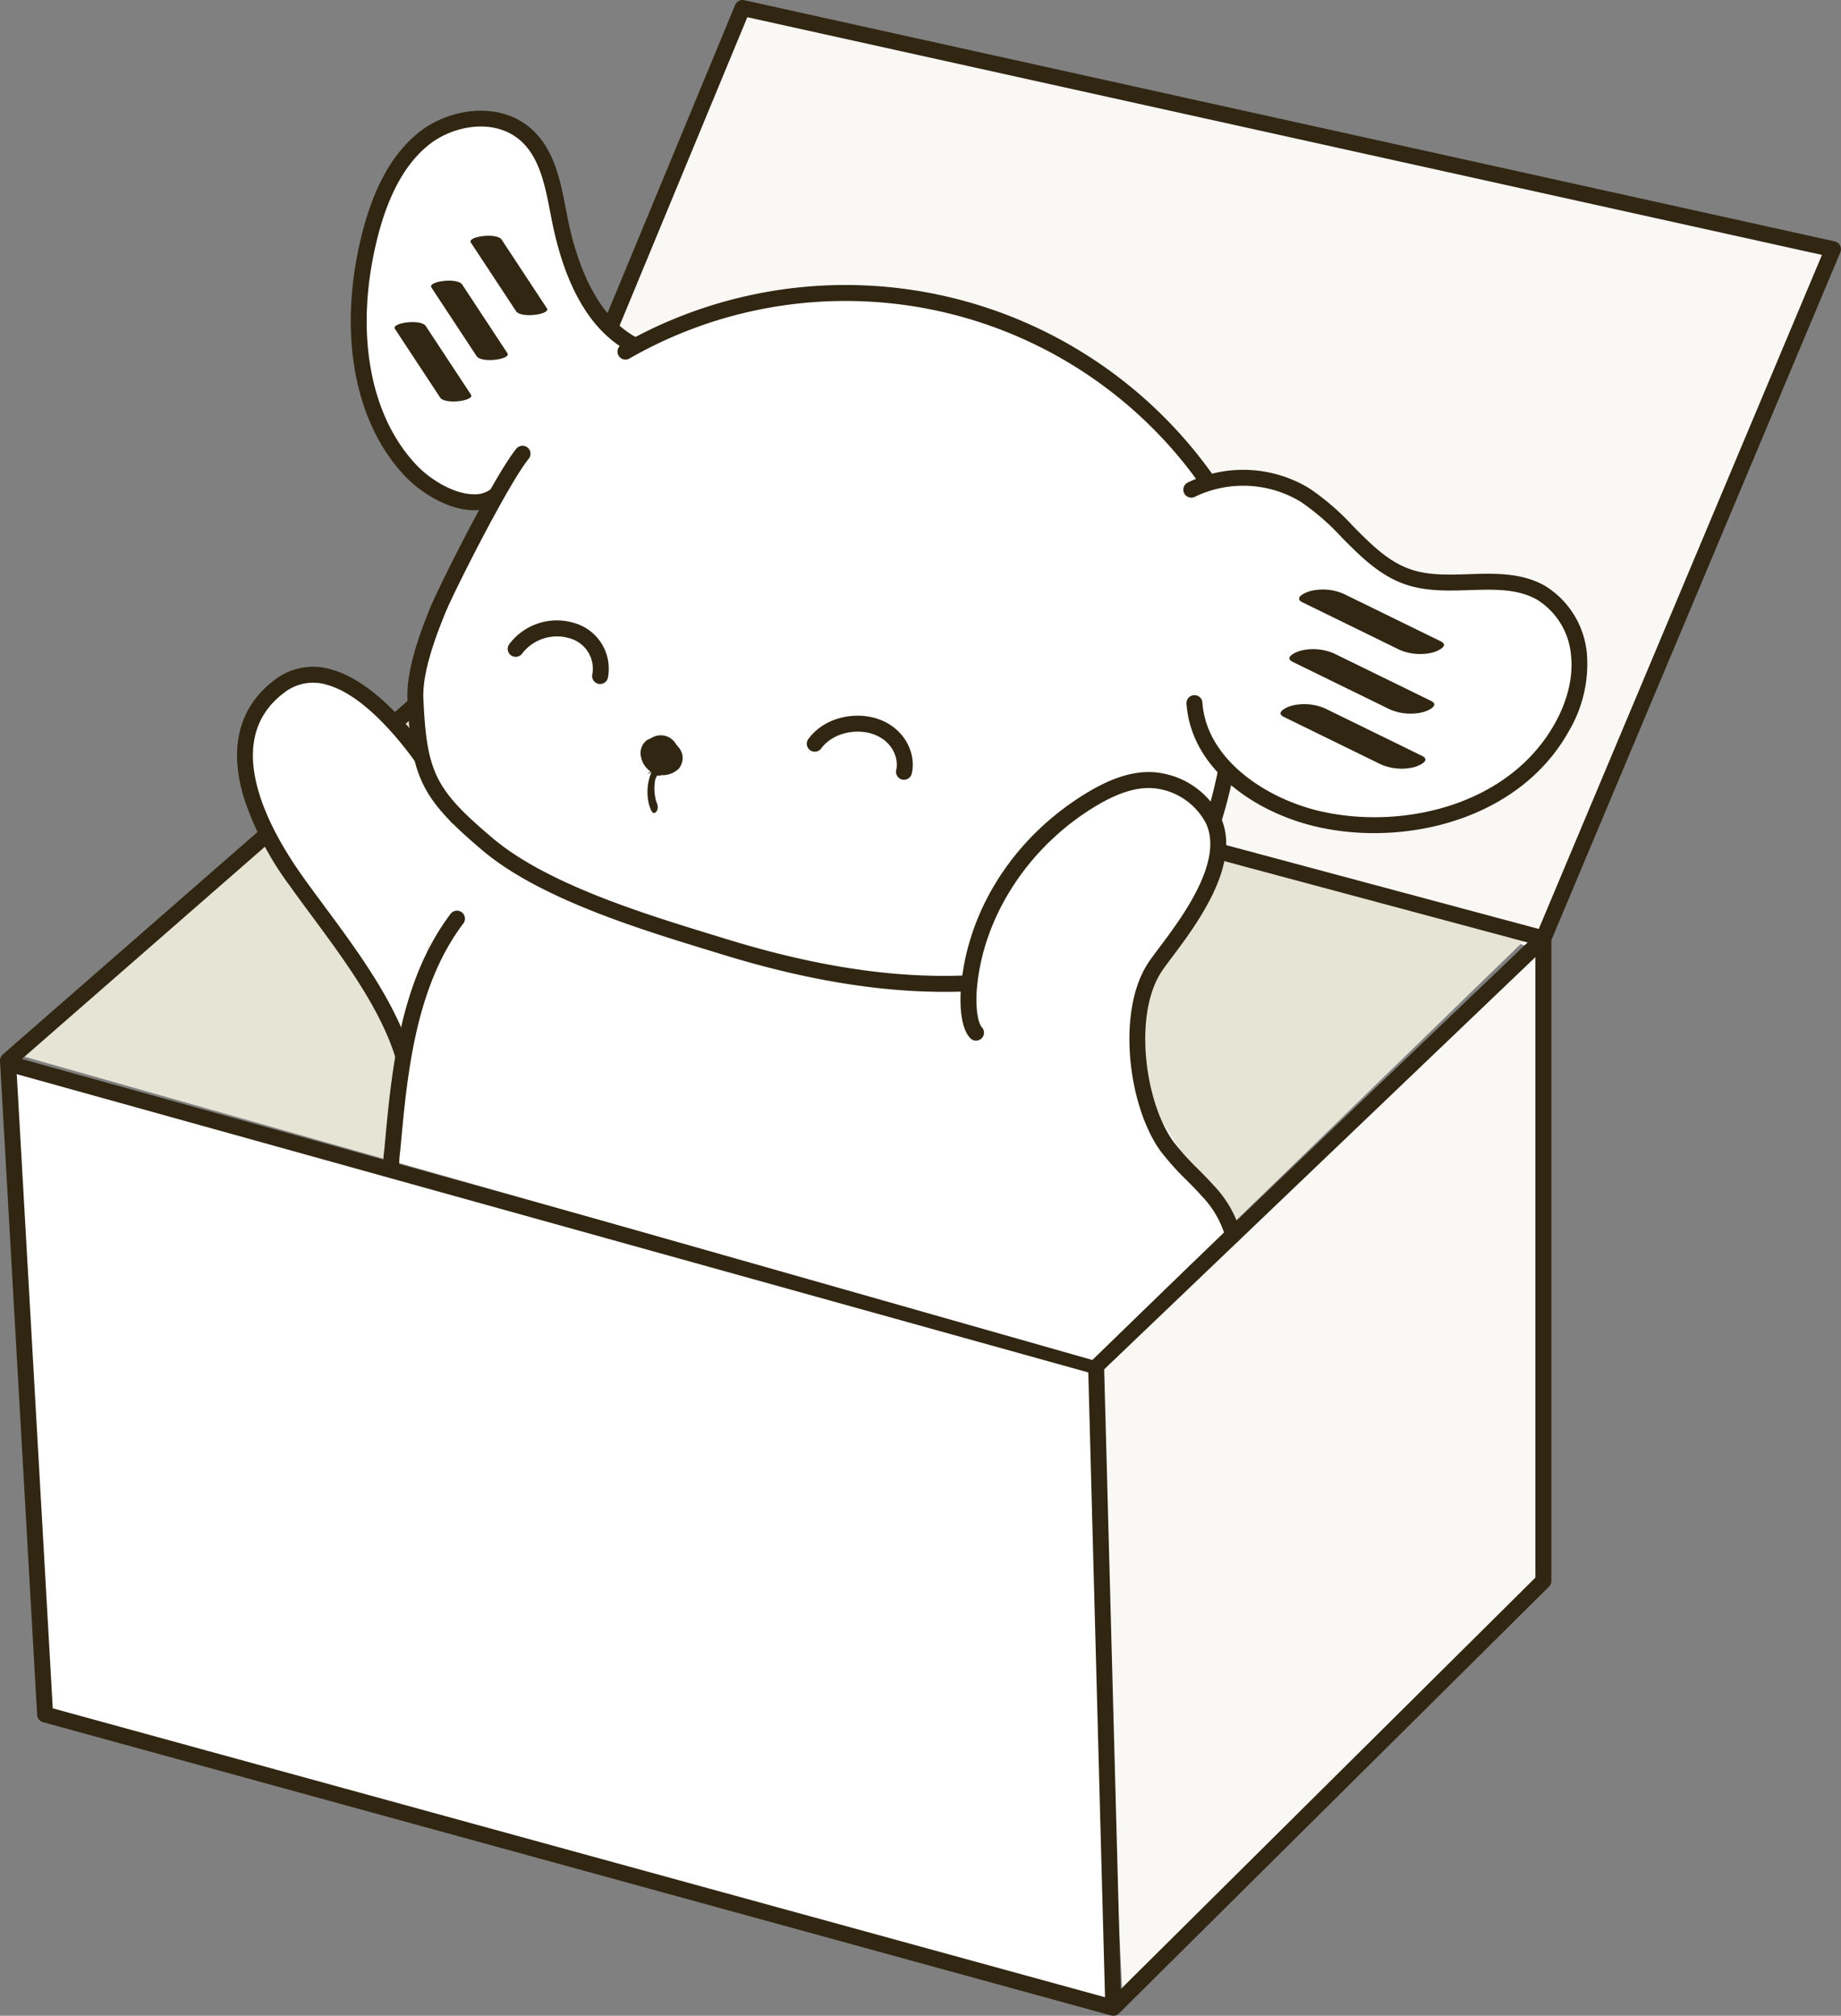
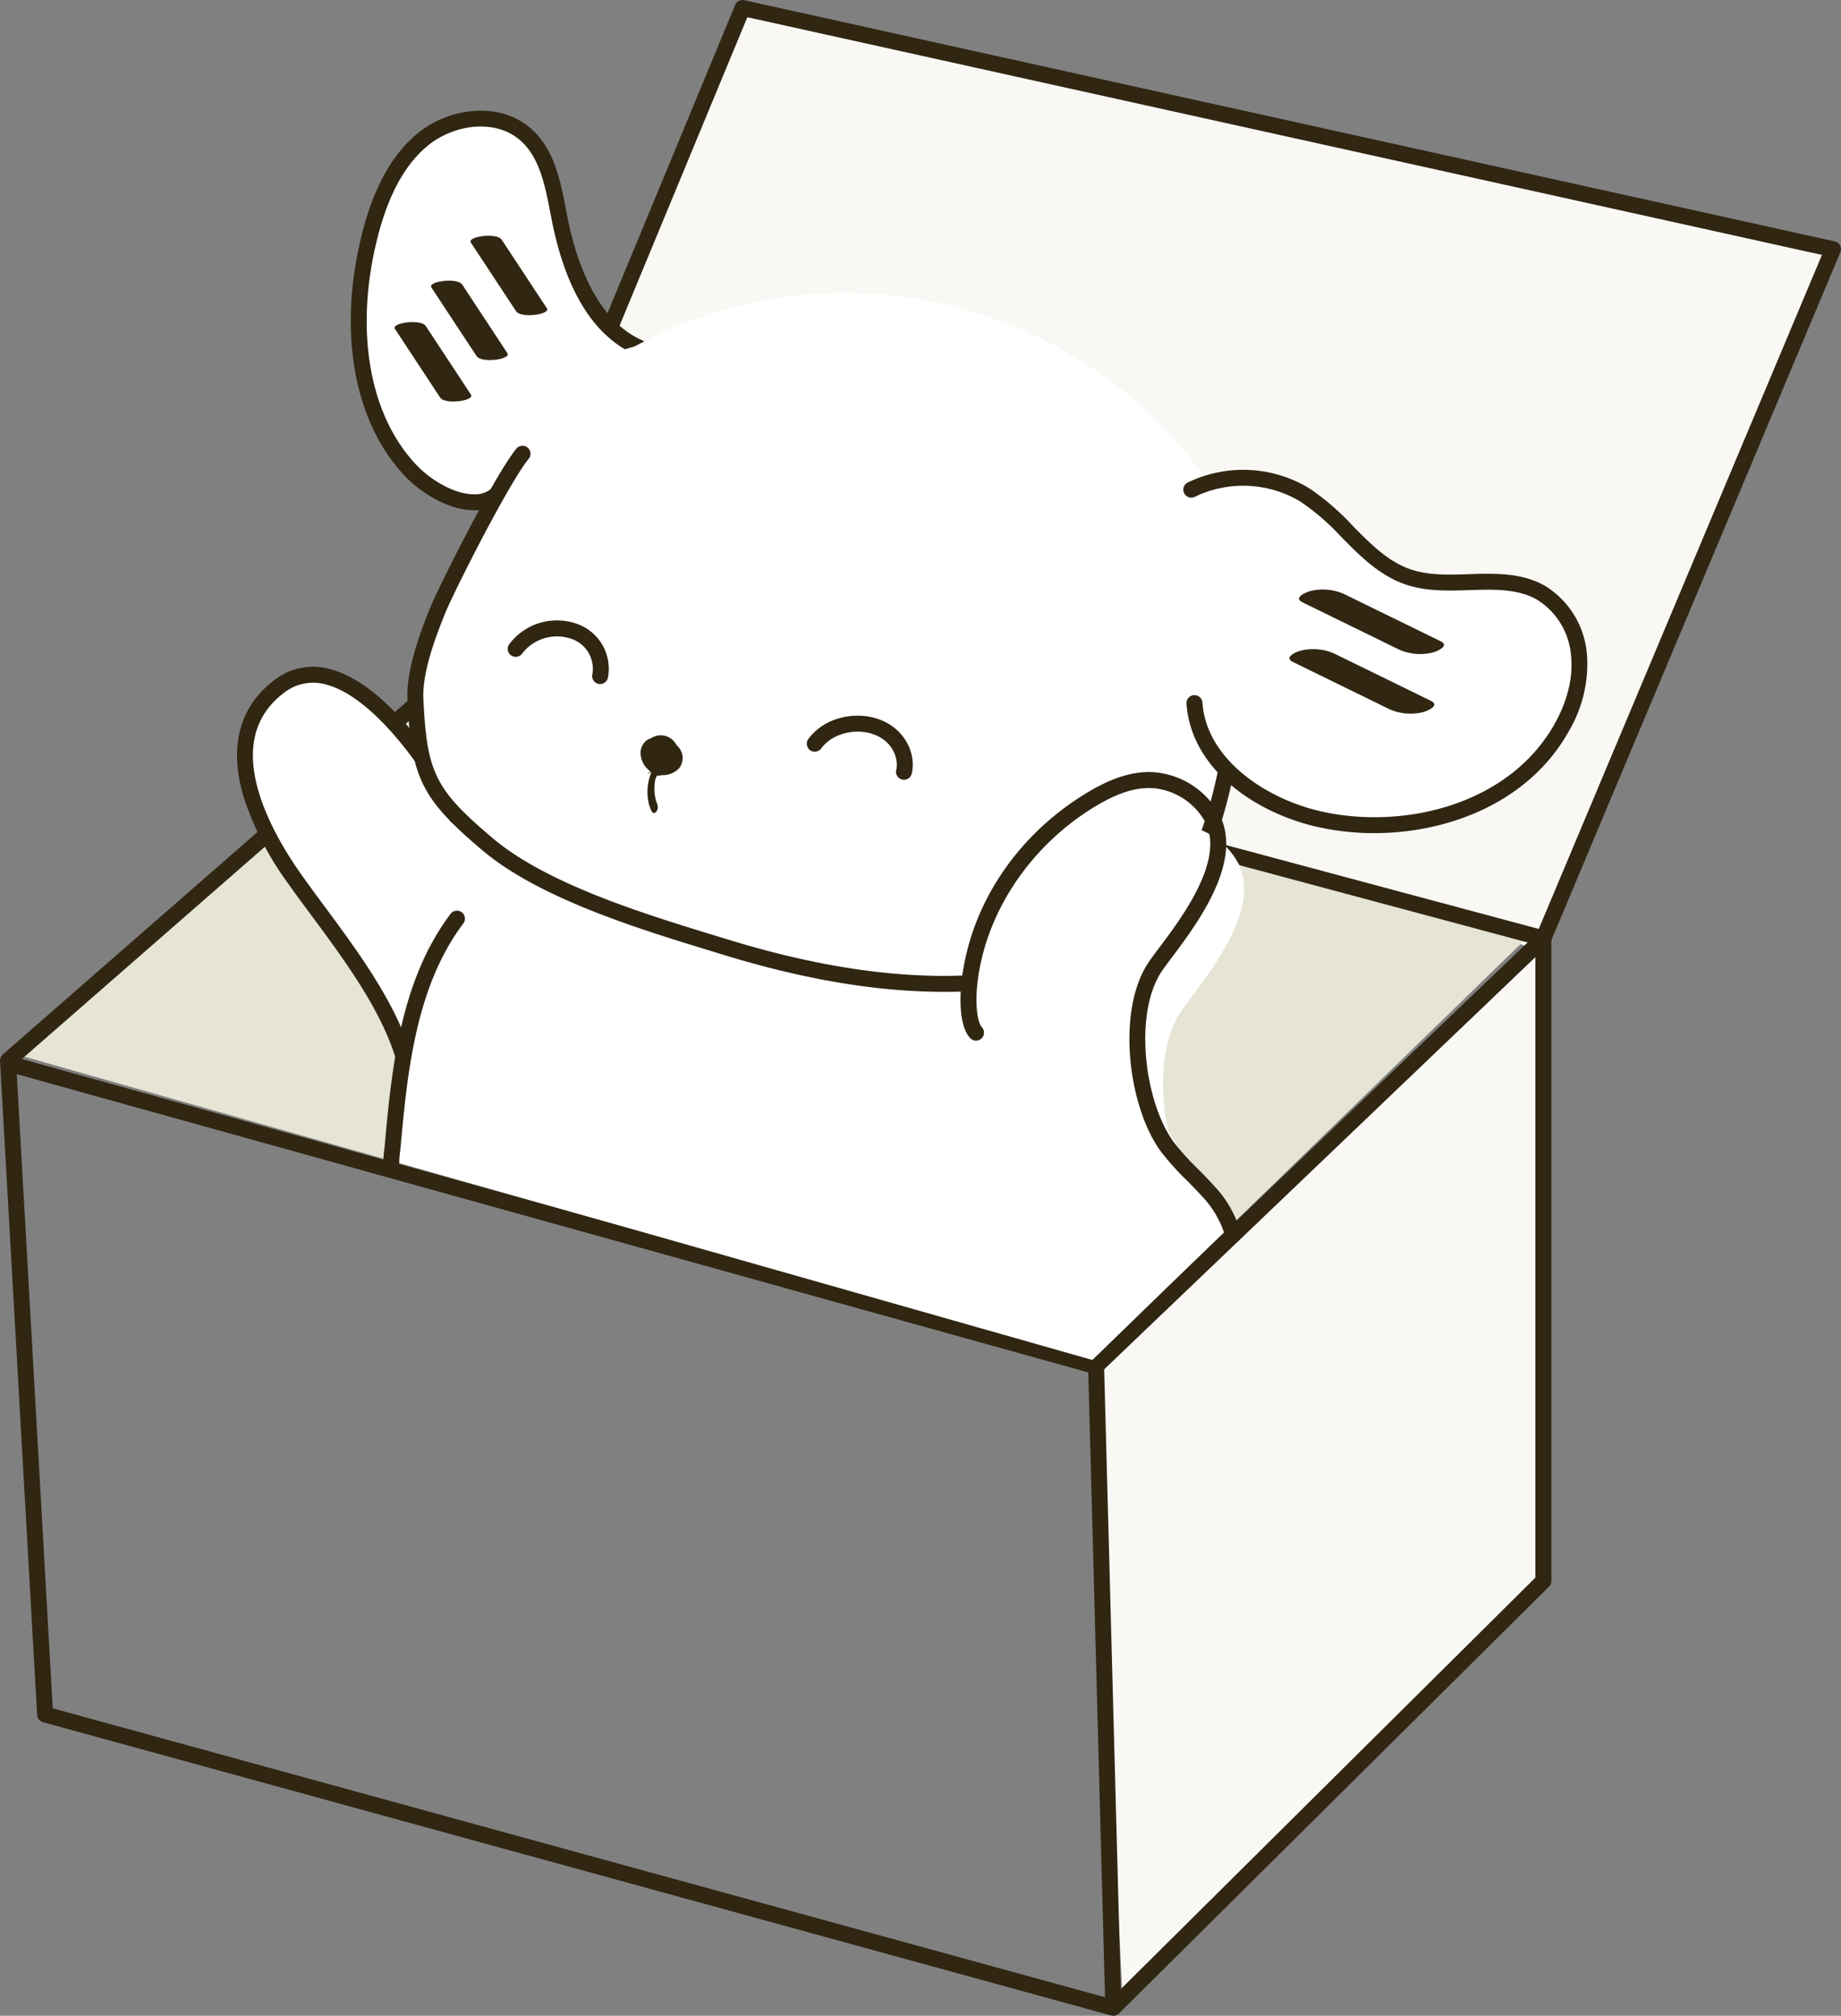
<svg xmlns="http://www.w3.org/2000/svg" width="365.406" height="400" viewBox="0 0 365.406 400">
  <rect x="0" y="0" width="365.406" height="400" fill="#808080" stroke="none" />
  <g transform="translate(182.703 200)">
    <g transform="translate(-182.703 -200)">
      <path d="M764.592,199.851l51.472-124.2L1032.291,124,972.283,263.2Z" transform="translate(-667.839 -75.028)" fill="#fff" />
      <path d="M558.3,437.029l94.47-82.51L859.347,412.5l-87.662,85.115Z" transform="translate(-554.868 -227.744)" fill="#e6e4d4" />
-       <path d="M560.964,669.8,554.98,540.971l214.46,58.7,3.423,127.349Z" transform="translate(-553.048 -329.852)" fill="#fff" />
      <path d="M1035.986,696.641,1030.008,570.9l89.282-84.374.231,127.226Z" transform="translate(-813.191 -300.038)" fill="#faf8f5" />
      <g transform="translate(93.003)">
        <path d="M971.4,262.433l57.492-136.8h0L812.449,77.769,759.537,205.486" transform="translate(-758.075 -76.185)" fill="#faf8f5" />
        <path d="M971.09,261.129l-2.919-1.227,56.757-135.05L811.633,77.684l-52.4,126.49-2.925-1.212L809.216,75.246a1.582,1.582,0,0,1,1.8-.94l216.445,47.864a1.583,1.583,0,0,1,1.118,2.159Z" transform="translate(-756.304 -74.268)" fill="#302612" />
      </g>
      <g transform="translate(93.993 127.871)">
        <line x2="211.927" y2="56.847" transform="translate(0.41 1.529)" fill="#fff" />
        <rect width="3.166" height="219.419" transform="matrix(0.259, -0.966, 0.966, 0.259, 0, 3.058)" fill="#302612" />
      </g>
      <g transform="translate(216.457 185.096)">
        <line y1="84.82" x2="88.786" transform="translate(1.088 1.151)" fill="#fff" />
        <rect width="122.79" height="3.167" transform="matrix(0.723, -0.691, 0.691, 0.723, 0, 84.833)" fill="#302612" />
      </g>
      <g transform="translate(215.962 270.586)">
        <line x1="3.423" y1="127.788" transform="translate(1.583 0.043)" fill="#fff" />
        <rect width="3.167" height="127.834" transform="translate(0 0.085) rotate(-1.534)" fill="#302612" />
      </g>
      <g transform="translate(1.508 209.594)">
        <line x1="215.613" y1="59.949" transform="translate(0.424 1.525)" fill="#fff" />
        <rect width="3.167" height="223.792" transform="matrix(0.268, -0.963, 0.963, 0.268, 0, 3.051)" fill="#302612" />
      </g>
      <path d="M771.677,629.478a1.584,1.584,0,0,1-.419-.057l-212.014-58.2a1.583,1.583,0,0,1-1.162-1.437l-7.369-129.774a1.583,1.583,0,0,1,.54-1.282l92.82-81.043,2.083,2.385-92.237,80.534,7.261,127.865,210.033,57.655,84.245-83.59V415.726h3.167V543.2a1.582,1.582,0,0,1-.468,1.124l-85.363,84.7A1.582,1.582,0,0,1,771.677,629.478Z" transform="translate(-550.709 -229.478)" fill="#302612" />
      <g transform="translate(47.059 21.97)">
        <path d="M722.428,430.22s60.639-2.3,92.856,10.664,46.282,29.606,46.282,29.606l27.339,41.95-27.34,26.545L723.415,499.7s10.266-55.849,6.372-58.813S722.428,430.22,722.428,430.22Z" transform="translate(-691.808 -291.084)" fill="#fff" />
        <g transform="translate(0 110.347)">
          <path d="M689.654,446.012c-3.765-12.509-14.569-25.314-21.441-35.019-3.927-5.546-18.373-26.936-3.26-38.368,14.526-10.989,32.964,19.849,35.329,25.783" transform="translate(-656.639 -368.691)" fill="#fff" />
          <path d="M687.754,445.674a1.583,1.583,0,0,1-1.515-1.127c-2.958-9.825-10.337-19.787-16.846-28.576-1.559-2.1-3.031-4.093-4.37-5.984a60.959,60.959,0,0,1-9-17.442c-2.931-9.892-.831-17.881,6.073-23.1a12.465,12.465,0,0,1,11.386-2.135c12.632,3.522,24.351,23.534,26.368,28.594a1.583,1.583,0,1,1-2.942,1.172c-2.156-5.409-13.557-23.726-24.277-26.716a9.327,9.327,0,0,0-8.626,1.61c-12.481,9.441-3.1,26.727,3.6,36.19,1.32,1.864,2.782,3.838,4.33,5.929,6.664,9,14.217,19.2,17.334,29.548a1.584,1.584,0,0,1-1.517,2.04Z" transform="translate(-654.74 -366.77)" fill="#302612" />
        </g>
        <g transform="translate(22.56)">
          <path d="M763.839,171.769c-9.414-4.12-13.8-15.3-15.843-25.65-1.137-5.764-2.063-12.064-6.165-16.142-5.518-5.485-15.041-4.468-21.019.474s-9.03,12.746-10.823,20.439c-3.65,15.659-2.4,33.947,8.588,45.373,4.387,4.563,12.969,8.728,17.417,4.228" transform="translate(-706.549 -124.724)" fill="#fff" />
          <path d="M729.093,202.119h-.075c-4.958-.035-10.362-3.364-13.519-6.647-10.031-10.434-13.391-27.941-8.988-46.83,2.314-9.929,6.028-16.9,11.356-21.3,6.176-5.106,16.78-6.7,23.144-.376,4.12,4.1,5.245,9.93,6.333,15.572q.134.7.27,1.387c1.77,8.974,5.8,20.511,14.924,24.506a1.583,1.583,0,0,1-1.269,2.9c-8.336-3.647-13.975-12.663-16.762-26.794q-.137-.7-.272-1.4c-1-5.171-2.028-10.518-5.456-13.925-5.1-5.074-13.782-3.654-18.894.571-4.773,3.946-8.139,10.349-10.289,19.578-4.158,17.841-1.1,34.258,8.187,43.916,2.609,2.714,7.245,5.648,11.259,5.676a5.2,5.2,0,0,0,3.891-1.463,1.583,1.583,0,1,1,2.252,2.227A8.337,8.337,0,0,1,729.093,202.119Z" transform="translate(-704.612 -122.836)" fill="#302612" />
        </g>
        <g transform="translate(33.798 66.483)">
          <path d="M754.225,273.3c-4.222,5.184-15.219,27.083-16.837,31.106-1.686,4.194-4.681,11.771-4.42,17.533.69,15.251,2.656,18.994,14.314,28.852s32.563,15.909,47.157,20.391c20.712,6.361,42.915,9.839,64.061,5.118,6.433-1.437,12.8-3.675,18.091-7.611,13.469-10.027,17.061-28.364,19.358-45" transform="translate(-731.37 -271.721)" fill="#fff" />
          <path d="M835.948,378.165c-13.314,0-27.834-2.452-43.888-7.383l-2.305-.706c-14.393-4.4-34.1-10.431-45.41-19.99-12.085-10.218-14.17-14.422-14.874-29.989-.281-6.223,2.97-14.309,4.533-18.195,1.5-3.722,12.609-26.027,17.078-31.515a1.583,1.583,0,0,1,2.455,2c-4.025,4.942-14.91,26.506-16.6,30.7-1.479,3.679-4.558,11.334-4.307,16.87.664,14.691,2.335,18.058,13.755,27.714,10.809,9.139,30.161,15.058,44.291,19.38l2.309.707c24.369,7.485,45.059,9.148,63.251,5.086,7.341-1.639,13.062-4.039,17.491-7.336,13.027-9.7,16.5-27.768,18.735-43.943a1.583,1.583,0,1,1,3.136.433c-2.321,16.812-5.971,35.621-19.981,46.051-4.793,3.568-10.907,6.148-18.692,7.886A95.918,95.918,0,0,1,835.948,378.165Z" transform="translate(-729.454 -269.804)" fill="#302612" />
        </g>
        <path d="M890.3,292.15a162.151,162.151,0,0,0-33.755-11.089c-11.1-2.336-22.433-3.5-33.436-6.261s-21.9-7.282-29.995-15.27a31.182,31.182,0,0,1-8.287-13.08,19.857,19.857,0,0,1,1.325-15.208c3.89-6.918,12.042-10.03,19.669-12.079,18.809-5.051,38.683-6.809,57.826-3.275s37.521,12.577,50.785,26.914c4.779,5.167,8.96,11.17,10.539,18.051a27.936,27.936,0,0,1-9.718,27.568,26.829,26.829,0,0,1-28.837,2.506" transform="translate(-725.48 -172.781)" fill="#fff" />
        <path d="M1076.15,272.954l-3.666,2.511" transform="translate(-883.512 -205.046)" fill="#fff" />
        <g transform="translate(75.5 34.687)">
          <path d="M825.141,214.554a87.8,87.8,0,0,1,125.369,44" transform="translate(-823.558 -201.442)" fill="#fff" />
-           <path d="M948.594,258.206a1.585,1.585,0,0,1-1.474-1A86.22,86.22,0,0,0,824.012,214a1.583,1.583,0,0,1-1.575-2.747,89.388,89.388,0,0,1,127.63,44.789,1.585,1.585,0,0,1-1.473,2.164Z" transform="translate(-821.641 -199.514)" fill="#302612" />
        </g>
        <g transform="translate(80.597 124.41)">
-           <ellipse cx="1.672" cy="1.899" rx="1.672" ry="1.899" transform="translate(1.527 4.862) rotate(-88.022)" fill="#302612" />
          <path d="M836.408,404.37l-.13,0a3.379,3.379,0,0,1-3.368-3.374h0a3.491,3.491,0,1,1,3.5,3.376ZM836.1,401.1a.464.464,0,0,0,.287.1.478.478,0,0,0,.294-.079.518.518,0,0,0-.581-.02Z" transform="translate(-832.908 -397.858)" fill="#302612" />
        </g>
        <g transform="translate(80.102 124.449)">
          <path d="M835.725,405.493a.909.909,0,0,0,.4-.1c2.607-.013,4.45-1.315,3.982-3.942a3.823,3.823,0,0,0-2.888-2.583c-1.273-.4-2.8-.761-3.948.138a3.009,3.009,0,0,0-.871,3.031,4.329,4.329,0,0,0,2.141,2.9,3.288,3.288,0,0,0-.194.383,9.934,9.934,0,0,0-.371,6.155,6.213,6.213,0,0,0,.516,1.226l0,0c0,.01.009.021.014.031l-.01-.028a1.007,1.007,0,0,0,.181.2c.405,0,.542-.534.59-.864a2.834,2.834,0,0,0-.317-1.15,9.672,9.672,0,0,1-.211-4.333c.019-.1.035-.185.05-.265.134-.26.293-.557.437-.87A3.5,3.5,0,0,0,835.725,405.493Zm-2.229-3.262a3.673,3.673,0,0,1-.2-1.33,1.8,1.8,0,0,1,1.287-.064c.863.317,1.7.715,2.573,1.016,1.08.444.7.134,1.548.828a1.849,1.849,0,0,0,.133.147,4.756,4.756,0,0,1-1.605.82c-.589.212-1.206.306-1.807.462l-.086.043a.351.351,0,0,0-.224.108.249.249,0,0,0-.043.034l.022-.011h0l-.009,0,.009,0a.516.516,0,0,0-.043.046c-.079.075-.152.145-.22.219A6.945,6.945,0,0,1,833.5,402.232Z" transform="translate(-832.088 -398.217)" fill="#302612" />
          <path d="M834.328,412.859l-.063-.05a1.248,1.248,0,0,1-.223-.24l.06-.044-.067.034h0l0,0-.01-.022a3.53,3.53,0,0,1-.387-.869c-.045-.133-.09-.264-.138-.38a10.187,10.187,0,0,1,.367-6.32c.036-.083.07-.157.1-.223l-.024-.016-.845.445.665-.565A4.548,4.548,0,0,1,831.9,401.8a3.236,3.236,0,0,1,.955-3.251c1.181-.923,2.694-.63,4.154-.175a4.064,4.064,0,0,1,3.041,2.749,3.4,3.4,0,0,1-.61,2.863,4.561,4.561,0,0,1-3.544,1.356,1.018,1.018,0,0,1-.458.1h0a2.475,2.475,0,0,1-.354-.042c-.1.209-.2.41-.3.595l-.05.1-.044.234a9.532,9.532,0,0,0,.2,4.221,2.933,2.933,0,0,1,.328,1.217c-.135.947-.568,1.088-.814,1.091Zm.086-.549a.984.984,0,0,0,.065.079c.2-.089.274-.513.294-.653a2.585,2.585,0,0,0-.287-1l-.022-.053a10,10,0,0,1-.218-4.439l.072-.332.065-.126c.117-.225.247-.474.367-.735l.073-.157.274.048a2.4,2.4,0,0,0,.362.048.67.67,0,0,0,.3-.085l.09-.019A4.157,4.157,0,0,0,839.1,403.7a2.916,2.916,0,0,0,.514-2.483c-.254-1.109-1.125-1.877-2.736-2.408-1.339-.418-2.721-.7-3.738.1a2.8,2.8,0,0,0-.789,2.806,4.1,4.1,0,0,0,1.769,2.592l.095-.081a7.243,7.243,0,0,1-1.206-2.2l0-.005a3.871,3.871,0,0,1-.209-1.371l0-.134.114-.085a2.019,2.019,0,0,1,1.454-.088c.416.151.8.311,1.186.47.459.191.933.388,1.407.551.339.139.53.2.661.247.342.114.365.133.957.621.1.111.129.142.148.16l.184.183-.206.158a4.976,4.976,0,0,1-1.669.855,10.015,10.015,0,0,1-1.206.322c-.2.044-.4.088-.593.138l-.087.044-.078.013a.176.176,0,0,0-.059.037l-.075.079c-.075.071-.144.137-.21.209l-.146.157-.112.188a3.034,3.034,0,0,0-.18.358,9.73,9.73,0,0,0-.362,6c.044.1.092.243.142.387a3.031,3.031,0,0,0,.341.772Zm0-7.827.047.027-.032-.035Zm-.973-2.591a6.741,6.741,0,0,0,1.1,2.012l.137-.071.027-.021a.592.592,0,0,1,.3-.152l.093-.041.09-.023.655-.3-.19.194.078-.017a9.569,9.569,0,0,0,1.155-.308,4.689,4.689,0,0,0,1.34-.637c-.486-.4-.492-.4-.749-.484-.138-.046-.337-.113-.677-.253-.475-.163-.957-.363-1.422-.556-.38-.157-.759-.315-1.143-.456a1.831,1.831,0,0,0-.98-.006A3.254,3.254,0,0,0,833.438,401.892Z" transform="translate(-831.814 -397.944)" fill="#302612" />
        </g>
        <g transform="translate(187.85 71.263)">
          <path d="M1073.5,286.2a23.63,23.63,0,0,1,22.563,1.112c7.44,4.645,12.157,13.414,20.463,16.229,8.466,2.869,18.573-1.286,26.345,3.129,4.339,2.464,7.018,7.322,7.533,12.285a24.72,24.72,0,0,1-3.36,14.349c-8.941,16.113-30.2,22.359-48.173,18.3-11.8-2.668-23.935-10.974-24.789-23.046" transform="translate(-1071.92 -282.278)" fill="#fff" />
          <path d="M1107.839,352.459a51.118,51.118,0,0,1-11.23-1.224c-12.286-2.777-25.1-11.423-26.019-24.478a1.583,1.583,0,0,1,3.158-.223c.8,11.373,12.776,19.176,23.558,21.613,16.214,3.665,37.372-1.177,46.44-17.521,1.753-3.161,3.728-8.054,3.17-13.417a14.427,14.427,0,0,0-6.74-11.072c-3.881-2.2-8.519-2.056-13.428-1.9-4.205.136-8.555.276-12.644-1.11-5.189-1.76-9.018-5.628-12.721-9.369a47.007,47.007,0,0,0-8.072-7.018,22.038,22.038,0,0,0-21.021-1.036,1.583,1.583,0,1,1-1.4-2.838,25.267,25.267,0,0,1,24.1,1.188,49.346,49.346,0,0,1,8.646,7.476c3.6,3.64,7,7.078,11.486,8.6,3.544,1.2,7.421,1.077,11.525.944,5.134-.165,10.438-.336,15.094,2.308a17.636,17.636,0,0,1,8.326,13.5,26.141,26.141,0,0,1-3.551,15.28C1138.71,346.228,1122.768,352.459,1107.839,352.459Z" transform="translate(-1070.003 -280.37)" fill="#302612" />
        </g>
        <path d="M923.995,400.931a1.566,1.566,0,0,1-.366-.043,1.583,1.583,0,0,1-1.176-1.905c.516-2.18-.641-5.85-4.832-7.182-3.091-.983-7.671-.292-10.066,2.926a1.583,1.583,0,0,1-2.54-1.89c3.305-4.441,9.326-5.4,13.565-4.053,5.555,1.766,7.9,6.944,6.954,10.929A1.583,1.583,0,0,1,923.995,400.931Z" transform="translate(-791.628 -268.17)" fill="#302612" />
        <path d="M791.824,359.063a1.6,1.6,0,0,1-.362-.042,1.584,1.584,0,0,1-1.181-1.9A6.259,6.259,0,0,0,785.822,350,8.706,8.706,0,0,0,776.357,353a1.583,1.583,0,0,1-2.58-1.836,11.828,11.828,0,0,1,13.025-4.18,9.438,9.438,0,0,1,6.561,10.853A1.584,1.584,0,0,1,791.824,359.063Z" transform="translate(-719.768 -245.295)" fill="#302612" />
      </g>
      <g transform="translate(76.075 46.782)">
        <g transform="translate(178.089 70.21)">
          <path d="M1121.382,335.426l19.2,9.39a10.341,10.341,0,0,0,6.5.6c.82-.174,3.662-1.317,1.7-2.274l-19.2-9.39a10.341,10.341,0,0,0-6.5-.6c-.82.174-3.662,1.317-1.7,2.274Z" transform="translate(-1117.025 -332.893)" fill="#302612" />
          <path d="M1117.149,361.579l19.2,9.39a10.341,10.341,0,0,0,6.5.6c.82-.174,3.662-1.317,1.7-2.274l-19.2-9.39a10.341,10.341,0,0,0-6.5-.6c-.82.174-3.662,1.317-1.7,2.274Z" transform="translate(-1114.706 -347.215)" fill="#302612" />
-           <path d="M1113.242,385.715l19.2,9.39a10.344,10.344,0,0,0,6.5.6c.82-.174,3.662-1.317,1.7-2.275l-19.2-9.39a10.341,10.341,0,0,0-6.5-.6c-.82.173-3.662,1.317-1.7,2.274Z" transform="translate(-1112.567 -360.433)" fill="#302612" />
        </g>
        <g transform="translate(2.241)">
          <path d="M757.224,179.044l8.979,13.629c.948,1.439,6.916.639,6.107-.589l-8.979-13.628c-.948-1.439-6.916-.639-6.107.589Z" transform="translate(-742.079 -177.685)" fill="#302612" />
          <path d="M739.9,198.738l8.979,13.628c.948,1.439,6.916.639,6.107-.589l-8.979-13.629c-.948-1.439-6.916-.639-6.107.589Z" transform="translate(-732.591 -188.47)" fill="#302612" />
          <path d="M723.911,216.913l8.978,13.628c.948,1.439,6.916.639,6.107-.589l-8.978-13.628c-.948-1.439-6.916-.639-6.107.589Z" transform="translate(-723.836 -198.423)" fill="#302612" />
        </g>
        <g transform="translate(0 133.927)">
          <path d="M735.427,477.246c-9.521,12.582-11.3,29.2-12.744,44.915a27.572,27.572,0,0,0-.276,4.645" transform="translate(-720.799 -475.663)" fill="#fff" />
          <path d="M720.487,526.473a1.584,1.584,0,0,1-1.581-1.507,20.388,20.388,0,0,1,.157-3.649c.04-.366.083-.762.125-1.216,1.325-14.435,2.974-32.4,13.058-45.726a1.583,1.583,0,1,1,2.525,1.911c-9.539,12.6-11.142,30.07-12.43,44.1-.043.475-.089.888-.13,1.27a17.3,17.3,0,0,0-.141,3.154,1.584,1.584,0,0,1-1.505,1.657Z" transform="translate(-718.882 -473.746)" fill="#302612" />
        </g>
        <g transform="translate(114.566 106.419)">
-           <path d="M1028.178,506.724a20.927,20.927,0,0,0-5.121-8.866c-2.6-2.894-5.582-5.456-7.9-8.578-5.866-7.887-8.742-26.05-2.592-35.569,2.972-4.6,16.293-19.117,11.7-29.241a14.609,14.609,0,0,0-10.121-7.737c-4.751-1.046-9.624.915-13.67,3.3C986.51,428.26,977.158,442.4,975.763,457.4c-.294,3.155-.141,7.54,1.378,9.172" transform="translate(-974.059 -414.858)" fill="#fff" />
+           <path d="M1028.178,506.724c-2.6-2.894-5.582-5.456-7.9-8.578-5.866-7.887-8.742-26.05-2.592-35.569,2.972-4.6,16.293-19.117,11.7-29.241a14.609,14.609,0,0,0-10.121-7.737c-4.751-1.046-9.624.915-13.67,3.3C986.51,428.26,977.158,442.4,975.763,457.4c-.294,3.155-.141,7.54,1.378,9.172" transform="translate(-974.059 -414.858)" fill="#fff" />
          <path d="M1026.262,506.387a1.585,1.585,0,0,1-1.508-1.1,19.446,19.446,0,0,0-4.79-8.289c-.935-1.041-1.95-2.067-2.932-3.06a53.892,53.892,0,0,1-5.064-5.631c-6.455-8.68-8.946-27.631-2.651-37.373.523-.809,1.292-1.834,2.266-3.131,4.462-5.943,12.767-17.005,9.324-24.6a13.1,13.1,0,0,0-9.019-6.844c-3.543-.781-7.643.239-12.526,3.117-13.427,7.913-22.6,21.765-23.937,36.152-.334,3.584.079,7,.96,7.947a1.583,1.583,0,0,1-2.318,2.157c-2.331-2.5-1.963-8.592-1.795-10.4,1.452-15.614,10.978-30.039,25.482-38.587,5.605-3.3,10.451-4.443,14.815-3.481a16.136,16.136,0,0,1,11.222,8.629c4.218,9.3-4.82,21.339-9.675,27.806-.9,1.2-1.676,2.233-2.139,2.949-5.554,8.6-3.21,26.043,2.532,33.765a50.664,50.664,0,0,0,4.775,5.294c1.008,1.02,2.051,2.074,3.036,3.171a22.41,22.41,0,0,1,5.452,9.443,1.584,1.584,0,0,1-1.509,2.065Z" transform="translate(-972.144 -412.936)" fill="#302612" />
        </g>
      </g>
    </g>
  </g>
</svg>